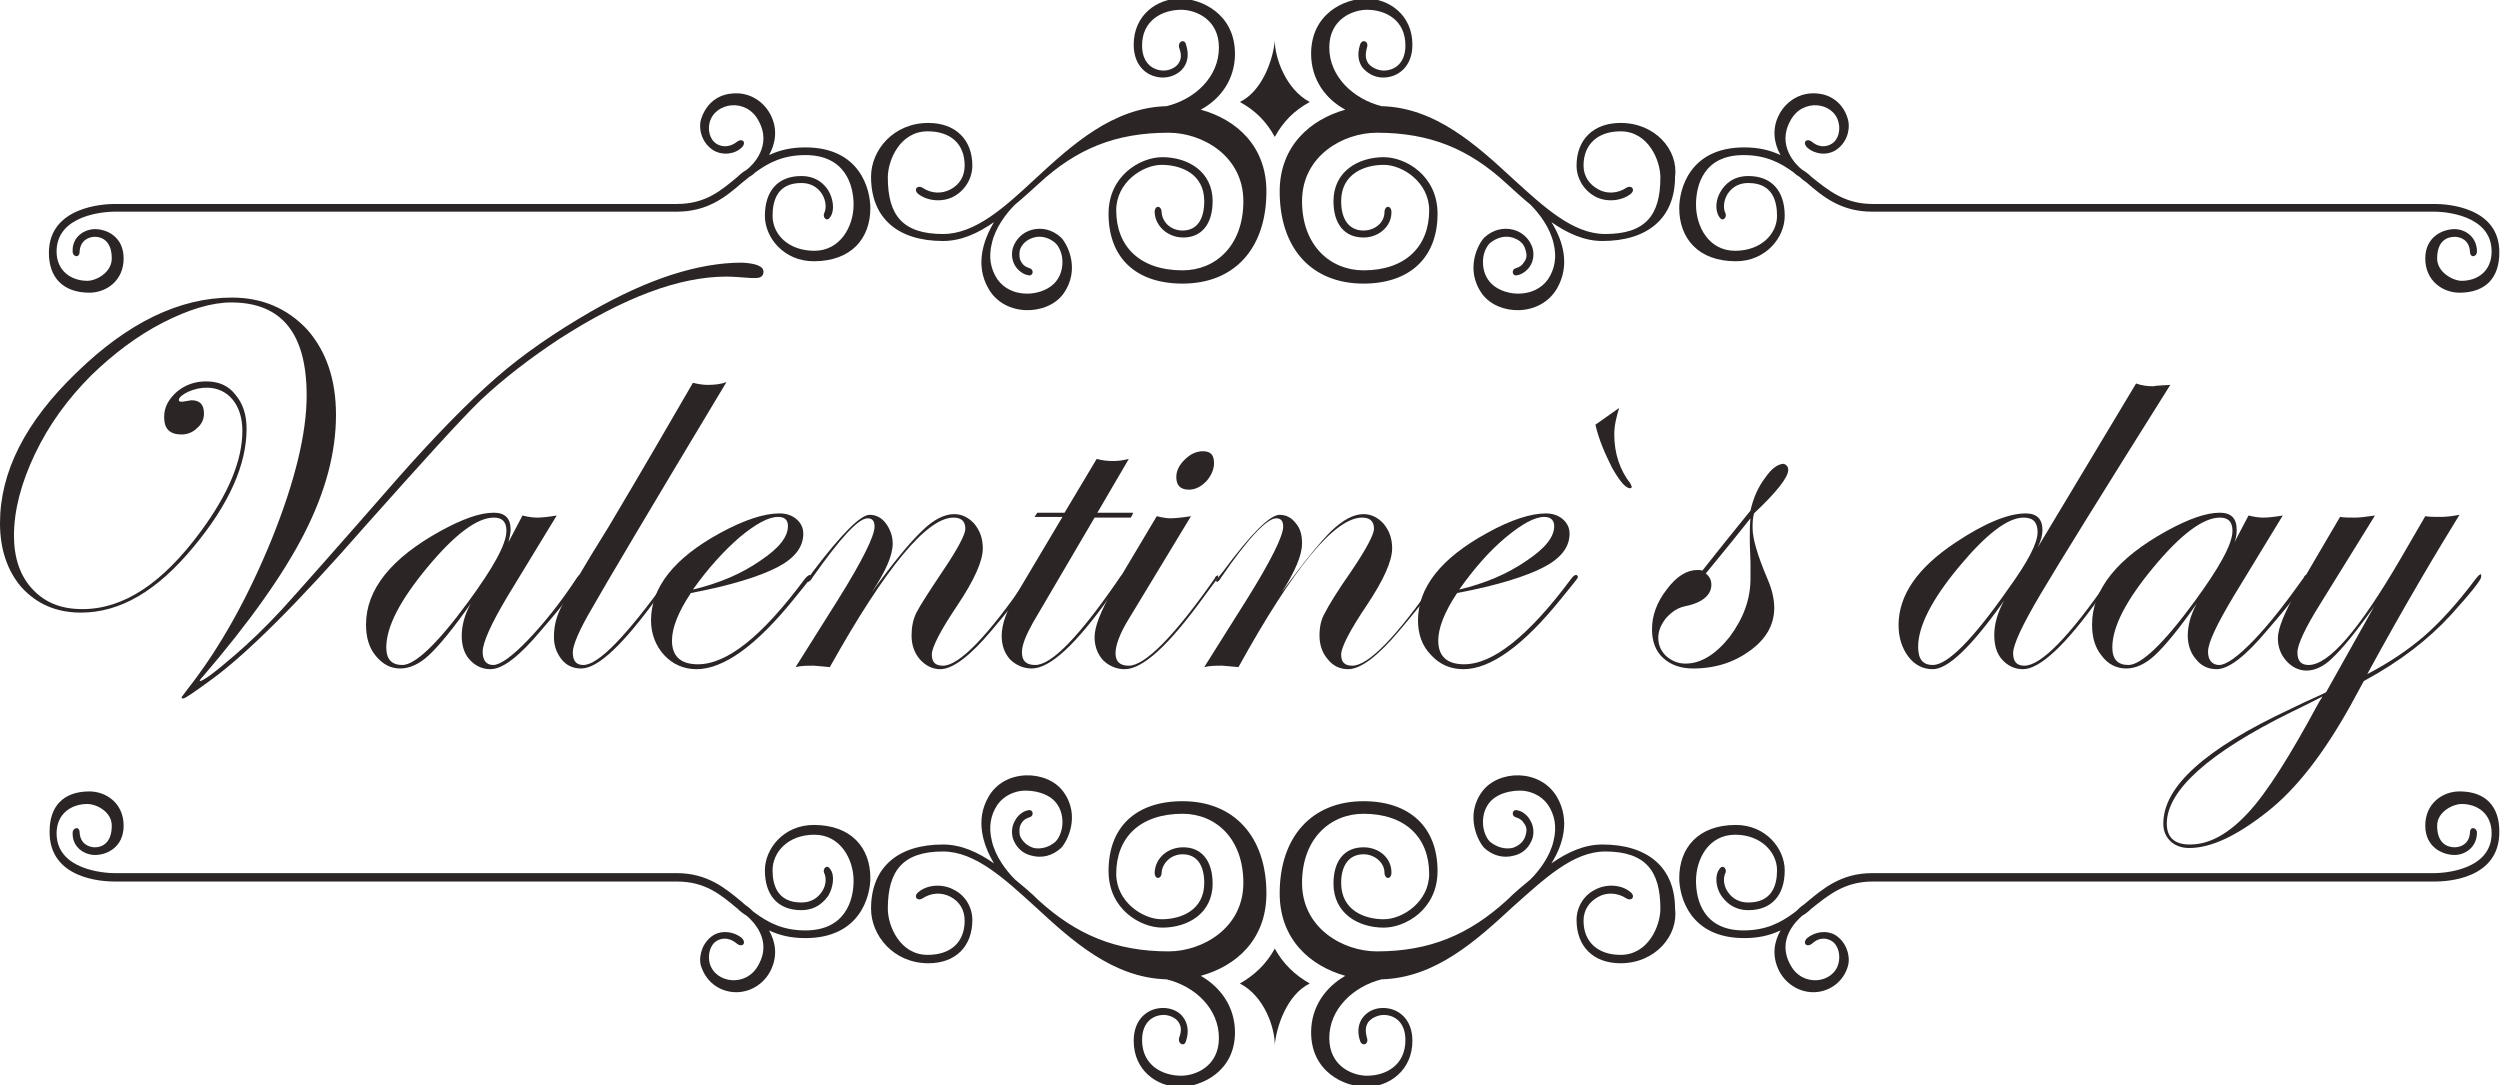
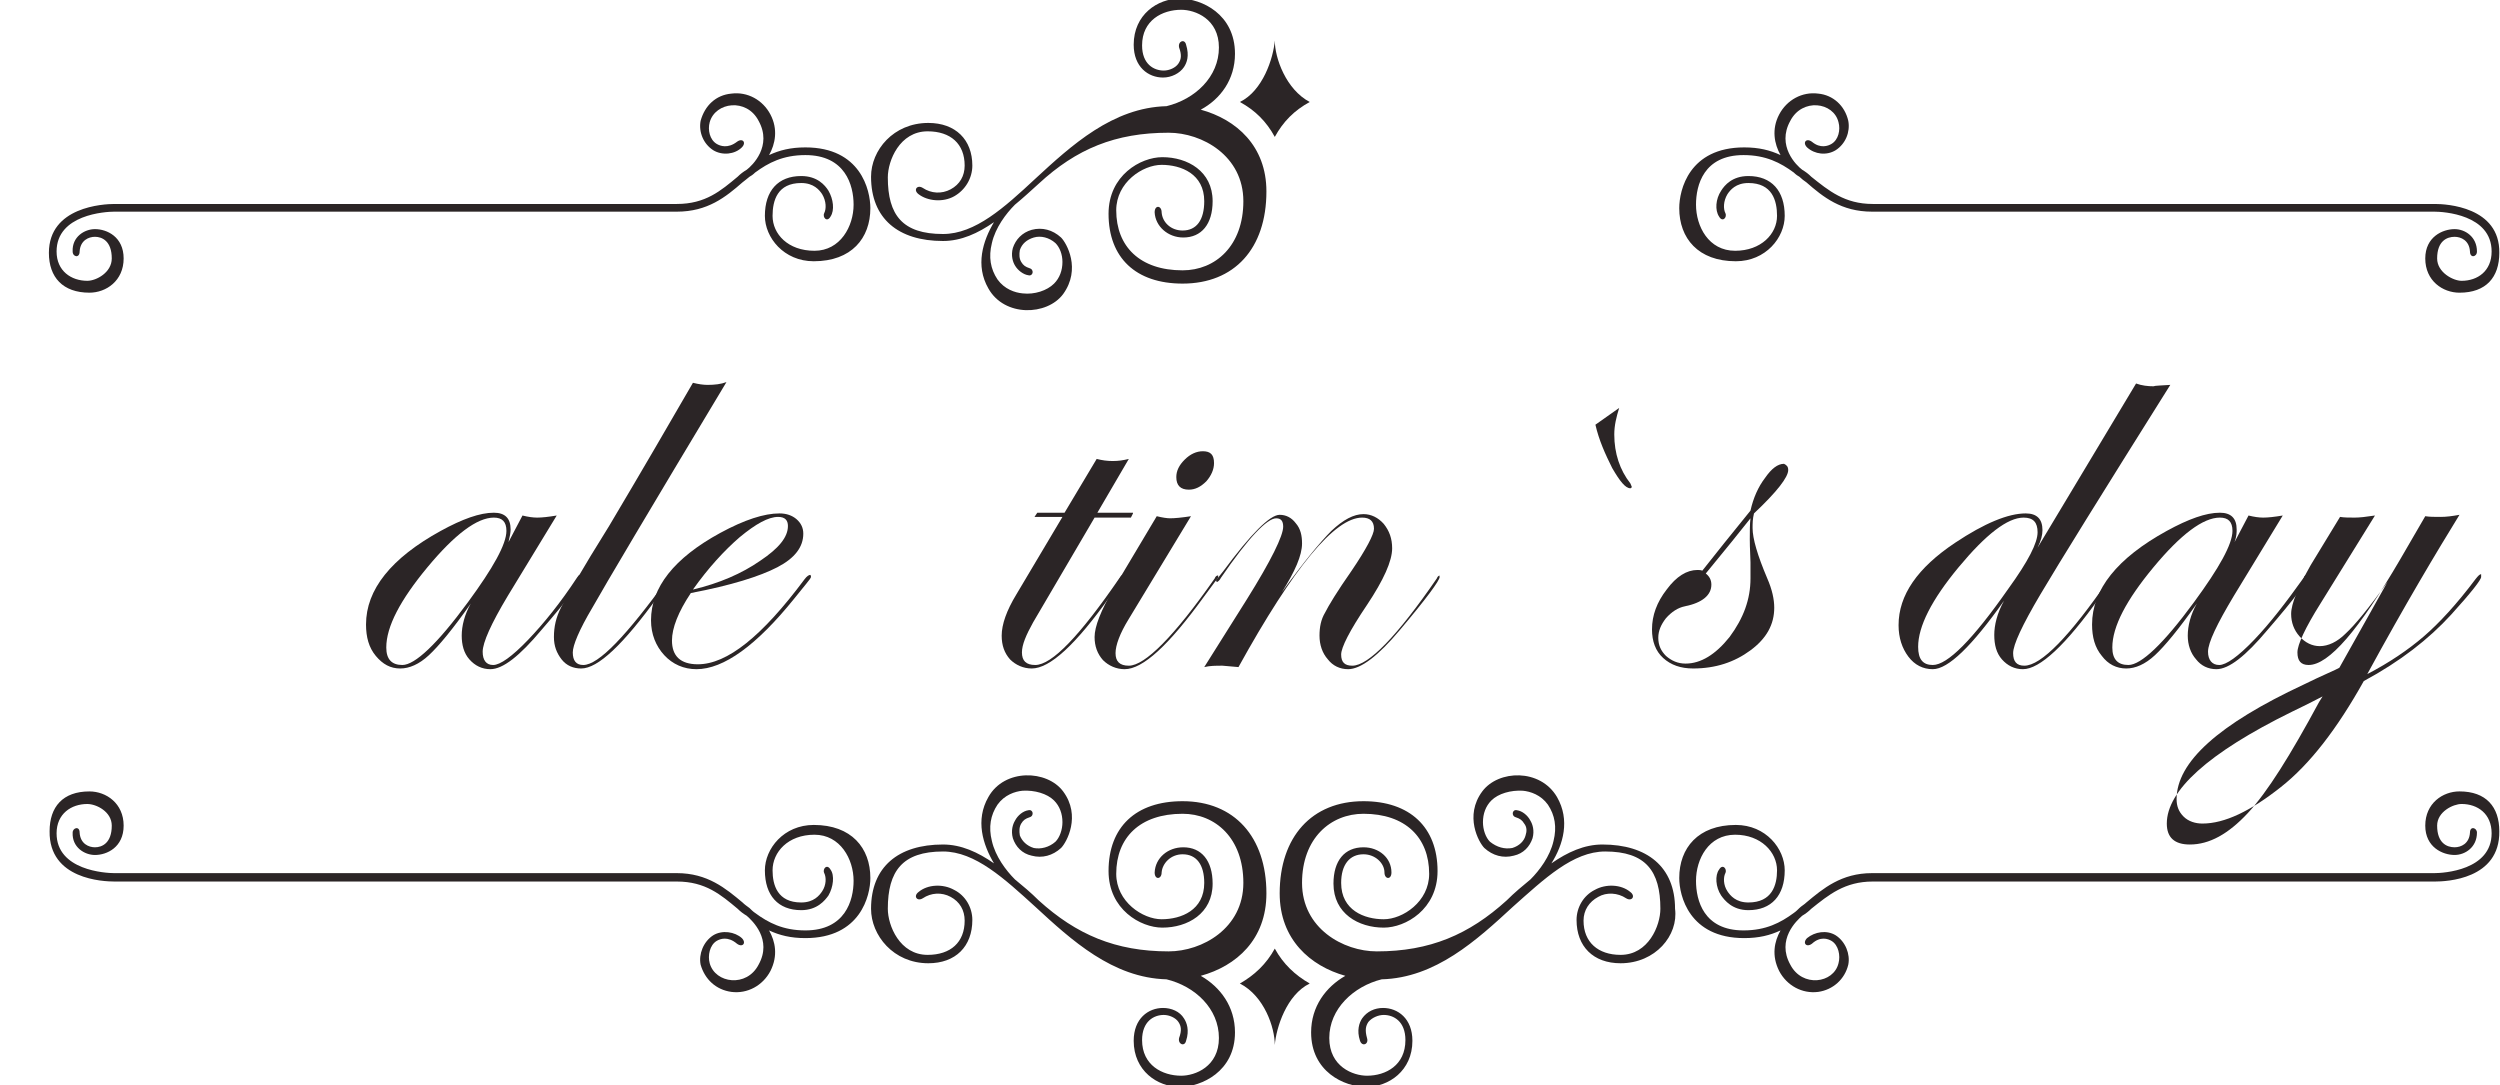
<svg xmlns="http://www.w3.org/2000/svg" version="1.1" id="图层_1" x="0px" y="0px" width="357.9px" height="155.4px" viewBox="0 0 357.9 155.4" style="enable-background:new 0 0 357.9 155.4;" xml:space="preserve">
  <style type="text/css">
	.st0{fill:#2B2526;}
</style>
  <g>
    <g>
      <g>
-         <path id="XMLID_175_" class="st0" d="M232,17.6c-3.9,0-6.3,2.4-6.3,6.1c0,1.8,1,3.5,2.6,4.4c1.6,0.9,3.8,0.7,5.1-0.3     c0.8-0.6,0.2-1.4-0.6-0.9c-1.2,0.8-2.8,0.9-4,0.2c-1.3-0.7-2.1-1.9-2.1-3.4c0-3.1,2.1-4.9,5.3-4.9c4,0,5.7,4.2,5.7,6.6     c0,5.4-2.1,8.1-7.9,8.1c-4.6,0-8.7-3.8-13.2-7.9c-5.2-4.8-11.1-10.2-18.8-10.4c-4-1-7.5-4.2-7.5-8.4c0-4.1,3.4-5.4,5.4-5.4     c2.7,0,5.5,1.5,5.5,5.1c0,2.7-1.7,3.6-3.1,3.6c-0.8,0-1.7-0.4-2.2-1c-0.4-0.6-0.5-1.2-0.2-2.3c0.3-0.9-0.7-1.3-1-0.4     c-0.5,1.6-0.1,2.6,0.3,3.2c0.7,0.9,1.8,1.5,3,1.5c2.1,0,4.2-1.5,4.2-4.7c0-4.3-3.4-6.6-6.6-6.6c-3.2,0-7.9,2.2-7.9,7.9     c0,3.7,2.1,6.5,4.9,8c-5,1.4-9.4,5.2-9.4,11.7c0,8.2,4.6,13.2,12,13.2c6.6,0,10.6-3.7,10.6-10c0-5.5-4.6-8.1-7.7-8.1     c-3.6,0-7.2,2-7.2,6.3c0,3.3,1.6,5.2,4.3,5.2c2.2,0,4-1.6,4-3.6c0-1.1-1-1-1,0c0,1.4-1.3,2.6-3,2.6c-2,0-3.2-1.5-3.2-4.2     c0-3.9,3.3-5.2,6.1-5.2c2.7,0,6.5,2.5,6.5,6.5c0,5.2-3.4,8.6-9.4,8.6c-4.7,0-8.8-3.5-8.8-9.9c0-6.5,5.9-9.8,10.7-9.8     c7.6,0,13.2,2.3,18.6,7.3c1.1,1,2.3,2.1,3.4,3c1.3,1.3,2.8,3.3,3.3,5.5c0.5,2,0.2,3.7-0.8,5.2c-1,1.4-2.5,1.9-3.6,2     c-1.7,0.2-3.5-0.4-4.5-1.4c-0.8-0.8-1.2-1.9-1.2-3.1c0-1.1,0.4-2.1,1-2.7c1-0.8,2.1-1.1,3.2-0.8c1,0.3,1.7,0.9,1.9,1.8     c0.2,0.6,0.2,1.2-0.2,1.7c-0.3,0.5-0.6,0.7-1.2,0.9c-0.7,0.2-0.5,1.2,0.2,1c0.7-0.1,1.5-0.7,1.9-1.4c0.3-0.5,0.6-1.4,0.3-2.5     c-0.4-1.2-1.3-2.2-2.7-2.6c-1.5-0.4-3,0-4.2,1.1c-0.8,0.8-2.9,4.5-0.3,8.1c2.3,3.1,8.3,3.3,10.7-0.8c1.9-3.3,0.9-6.8-0.8-9.5     c2.3,1.6,4.7,2.7,7.3,2.7c6.4,0,10.4-3.2,10.4-9.2C240.3,21.5,237,17.6,232,17.6z" />
        <path id="XMLID_174_" class="st0" d="M348.6,29.2h-80.5c-4,0-6.3-1.9-8.8-3.9c-0.4-0.4-0.8-0.7-1.3-1c-0.8-0.6-3.7-3.4-1.7-7     c1.7-3.3,6.2-2.7,6.9,0.2c0.3,1.1,0,2.5-1,3.1c-0.5,0.3-1.6,0.7-2.8-0.3c-0.8-0.6-1.4,0.1-0.7,0.8c1.1,1,2.8,1.2,4.1,0.4     c1.4-0.9,2.1-2.6,1.8-4.2c-0.5-2.2-2.2-3.7-4.3-3.9c-2.3-0.3-4.5,0.9-5.6,3c-1.1,2.1-0.7,4.2,0.2,5.8c-1.5-0.7-3.1-1.1-5.2-1.1     c-7.9,0-9.3,6.1-9.3,8.7c0,4.3,2.7,7.6,8.1,7.6c4.3,0,7-3.4,7-6.5c0-3.6-1.9-5.7-5.2-5.7c-2.3,0-3.4,1.3-3.9,2.1     c-0.8,1.2-0.9,2.8-0.3,3.7c0.5,0.9,1.2,0.1,0.9-0.5c-0.3-0.6-0.3-1.7,0.3-2.7c0.4-0.6,1.2-1.6,3-1.6c3.4,0,4.1,2.5,4.1,4.7     c0,2.6-2.3,5-6,5c-3.8,0-5.6-3.5-5.6-6.6c0-2.8,1.1-7.1,6.8-7.1c3.2,0,5.3,1.1,7.2,2.5c0.3,0.3,0.6,0.5,0.8,0.6     c0.3,0.3,0.7,0.6,1,0.8c2.4,2.1,5,4.2,9.4,4.2h80.5c1.3,0,8.2,0.4,8.2,5.7c0,2.8-2,4.2-4.3,4.2c-1.2,0-3.5-1.2-3.5-3.2     c0-2.5,1.4-3.1,2.5-3.1c0.9,0,2.1,0.5,2.2,2.1c0,1,1,0.8,1,0c0-2.1-1.7-3.2-3.2-3.2c-1.7,0-4.2,1.1-4.2,4.2     c0,3.2,2.5,4.9,4.9,4.9c3.8,0,5.7-2.2,5.7-5.7C357.9,29.6,350.2,29.2,348.6,29.2z" />
        <g>
          <path id="XMLID_173_" class="st0" d="M182.5,19.6c-1.2-2.2-2.8-3.8-5-5c3.3-1.6,4.8-6.3,5-8.8c0,2.5,1.6,7,5,8.8      C185.3,15.8,183.7,17.4,182.5,19.6z" />
        </g>
      </g>
      <g>
        <path id="XMLID_172_" class="st0" d="M132.9,17.6c3.9,0,6.3,2.4,6.3,6.1c0,1.8-1,3.5-2.6,4.4c-1.6,0.9-3.8,0.7-5.1-0.3     c-0.8-0.6-0.2-1.4,0.6-0.9c1.2,0.8,2.7,0.9,4,0.2c1.3-0.7,2-1.9,2-3.4c0-3.1-2-4.9-5.3-4.9c-4,0-5.7,4.2-5.7,6.6     c0,5.4,2.1,8.1,7.9,8.1c4.6,0,8.8-3.8,13.2-7.9c5.2-4.8,11.1-10.2,18.8-10.4c4.1-1,7.5-4.2,7.5-8.4c0-4.1-3.4-5.4-5.4-5.4     c-2.7,0-5.6,1.5-5.6,5.1c0,2.7,1.7,3.6,3.1,3.6c0.8,0,1.7-0.4,2.1-1c0.4-0.6,0.5-1.2,0.1-2.3c-0.2-0.9,0.8-1.3,1-0.4     c0.5,1.6,0.1,2.6-0.3,3.2c-0.6,0.9-1.8,1.5-3,1.5c-2.1,0-4.2-1.5-4.2-4.7c0-4.3,3.4-6.6,6.6-6.6c3.1,0,7.9,2.2,7.9,7.9     c0,3.7-2.1,6.5-4.9,8c5.1,1.4,9.4,5.2,9.4,11.7c0,8.2-4.6,13.2-12,13.2c-6.7,0-10.6-3.7-10.6-10c0-5.5,4.6-8.1,7.7-8.1     c3.6,0,7.2,2,7.2,6.3c0,3.3-1.6,5.2-4.2,5.2c-2.2,0-4-1.6-4.1-3.6c0-1.1,1-1,1,0c0.1,1.4,1.3,2.6,3,2.6c2,0,3.1-1.5,3.1-4.2     c0-3.9-3.3-5.2-6.1-5.2c-2.7,0-6.5,2.5-6.5,6.5c0,5.2,3.4,8.6,9.5,8.6c4.7,0,8.7-3.5,8.7-9.9c0-6.5-5.9-9.8-10.7-9.8     c-7.6,0-13.2,2.3-18.6,7.3c-1.1,1-2.3,2.1-3.4,3c-1.3,1.3-2.8,3.3-3.3,5.5c-0.5,2-0.2,3.7,0.8,5.2c1,1.4,2.5,1.9,3.6,2     c1.7,0.2,3.5-0.4,4.5-1.4c0.8-0.8,1.2-1.9,1.2-3.1c0-1.1-0.4-2.1-1-2.7c-0.9-0.8-2.1-1.1-3.1-0.8c-1,0.3-1.7,0.9-2,1.8     c-0.1,0.6-0.1,1.2,0.2,1.7c0.3,0.5,0.6,0.7,1.2,0.9c0.7,0.2,0.5,1.2-0.2,1c-0.7-0.1-1.5-0.7-1.9-1.4c-0.3-0.5-0.6-1.4-0.3-2.5     c0.4-1.2,1.3-2.2,2.7-2.6c1.5-0.4,3,0,4.2,1.1c0.8,0.8,2.9,4.5,0.3,8.1c-2.3,3.1-8.4,3.3-10.7-0.8c-1.9-3.3-0.8-6.8,0.8-9.5     c-2.3,1.6-4.7,2.7-7.3,2.7c-6.4,0-10.3-3.2-10.3-9.2C124.7,21.5,127.9,17.6,132.9,17.6z" />
        <path id="XMLID_171_" class="st0" d="M16.4,29.2h80.5c4.1,0,6.3-1.9,8.7-3.9c0.4-0.4,0.8-0.7,1.3-1c0.8-0.6,3.7-3.4,1.7-7     c-1.7-3.3-6.2-2.7-7,0.2c-0.3,1.1,0,2.5,1,3.1c0.5,0.3,1.6,0.7,2.9-0.3c0.8-0.6,1.4,0.1,0.7,0.8c-1,1-2.8,1.2-4.1,0.4     c-1.4-0.9-2.1-2.6-1.8-4.2c0.6-2.2,2.2-3.7,4.4-3.9c2.3-0.3,4.5,0.9,5.6,3c1.1,2.1,0.7,4.2-0.2,5.8c1.5-0.7,3.1-1.1,5.2-1.1     c7.9,0,9.3,6.1,9.3,8.7c0,4.3-2.7,7.6-8.1,7.6c-4.3,0-7-3.4-7-6.5c0-3.6,1.9-5.7,5.2-5.7c2.3,0,3.4,1.3,3.9,2.1     c0.7,1.2,0.9,2.8,0.3,3.7c-0.5,0.9-1.2,0.1-0.9-0.5c0.3-0.6,0.3-1.7-0.3-2.7c-0.4-0.6-1.2-1.6-3-1.6c-3.4,0-4.1,2.5-4.1,4.7     c0,2.6,2.2,5,6,5c3.7,0,5.6-3.5,5.6-6.6c0-2.8-1.2-7.1-6.9-7.1c-3.2,0-5.3,1.1-7.2,2.5c-0.3,0.3-0.6,0.5-0.8,0.6     c-0.4,0.3-0.7,0.6-1,0.8c-2.4,2.1-5,4.2-9.4,4.2H16.4c-1.3,0-8.3,0.4-8.3,5.7c0,2.8,2.1,4.2,4.4,4.2c1.3,0,3.5-1.2,3.5-3.2     c0-2.5-1.4-3.1-2.4-3.1c-0.9,0-2.1,0.5-2.2,2.1c0,1-1,0.8-1,0c-0.1-2.1,1.7-3.2,3.2-3.2c1.7,0,4.1,1.1,4.1,4.2     c0,3.2-2.5,4.9-4.9,4.9C9,41.9,7,39.7,7,36.2C7,29.6,14.8,29.2,16.4,29.2z" />
      </g>
    </g>
    <g>
      <g>
        <path id="XMLID_170_" class="st0" d="M132.9,137.9c3.9,0,6.3-2.4,6.3-6.2c0-1.8-1-3.5-2.6-4.3c-1.6-0.9-3.8-0.8-5.1,0.3     c-0.8,0.6-0.2,1.4,0.6,0.9c1.2-0.8,2.7-0.9,4-0.2c1.3,0.7,2,1.9,2,3.4c0,3.1-2,4.9-5.3,4.9c-4,0-5.7-4.2-5.7-6.6     c0-5.4,2.1-8.2,7.9-8.2c4.6,0,8.8,3.9,13.2,7.9c5.2,4.8,11.1,10.2,18.8,10.4c4.1,1,7.5,4.2,7.5,8.4c0,4.1-3.4,5.4-5.4,5.4     c-2.7,0-5.6-1.5-5.6-5.1c0-2.7,1.7-3.6,3.1-3.6c0.8,0,1.7,0.4,2.1,1c0.4,0.6,0.5,1.2,0.1,2.3c-0.2,0.9,0.8,1.3,1,0.4     c0.5-1.5,0.1-2.6-0.3-3.2c-0.6-1-1.8-1.5-3-1.5c-2.1,0-4.2,1.5-4.2,4.7c0,4.3,3.4,6.6,6.6,6.6c3.1,0,7.9-2.2,7.9-7.8     c0-3.7-2.1-6.5-4.9-8.1c5.1-1.4,9.4-5.2,9.4-11.8c0-8.1-4.6-13.2-12-13.2c-6.7,0-10.6,3.7-10.6,10c0,5.5,4.6,8.1,7.7,8.1     c3.6,0,7.2-2,7.2-6.3c0-3.3-1.6-5.2-4.2-5.2c-2.2,0-4,1.5-4.1,3.6c0,1.1,1,1,1,0c0.1-1.3,1.3-2.6,3-2.6c2,0,3.1,1.5,3.1,4.1     c0,3.9-3.3,5.2-6.1,5.2c-2.7,0-6.5-2.5-6.5-6.5c0-5.2,3.4-8.6,9.5-8.6c4.7,0,8.7,3.5,8.7,9.9c0,6.5-5.9,9.8-10.7,9.8     c-7.6,0-13.2-2.4-18.6-7.3c-1.1-1.1-2.3-2.1-3.4-3c-1.3-1.3-2.8-3.3-3.3-5.5c-0.5-2-0.2-3.7,0.8-5.2c1-1.4,2.5-1.9,3.6-2     c1.7-0.1,3.5,0.4,4.5,1.4c0.8,0.8,1.2,1.9,1.2,3.1c0,1.1-0.4,2.2-1,2.8c-0.9,0.8-2.1,1.1-3.1,0.9c-1-0.3-1.7-1-2-1.8     c-0.1-0.6-0.1-1.2,0.2-1.7c0.3-0.5,0.6-0.7,1.2-0.9c0.7-0.2,0.5-1.2-0.2-1c-0.7,0.1-1.5,0.7-1.9,1.5c-0.3,0.5-0.6,1.4-0.3,2.5     c0.4,1.2,1.3,2.2,2.7,2.5c1.5,0.4,3,0,4.2-1.1c0.8-0.8,2.9-4.6,0.3-8.1c-2.3-3.1-8.4-3.3-10.7,0.8c-1.9,3.3-0.8,6.8,0.8,9.5     c-2.3-1.6-4.7-2.7-7.3-2.7c-6.4,0-10.3,3.2-10.3,9.2C124.7,133.9,127.9,137.9,132.9,137.9z" />
        <path id="XMLID_169_" class="st0" d="M16.4,126.2h80.5c4.1,0,6.3,1.9,8.7,3.9c0.4,0.4,0.8,0.7,1.3,1c0.8,0.7,3.7,3.4,1.7,7     c-1.7,3.3-6.2,2.7-7-0.2c-0.3-1.1,0-2.6,1-3.2c0.5-0.3,1.6-0.7,2.9,0.4c0.8,0.6,1.4-0.1,0.7-0.8c-1-0.9-2.8-1.2-4.1-0.4     c-1.4,0.9-2.1,2.7-1.8,4.2c0.6,2.1,2.2,3.6,4.4,3.9c2.3,0.3,4.5-0.9,5.6-3c1.1-2.2,0.7-4.2-0.2-5.8c1.5,0.7,3.1,1.1,5.2,1.1     c7.9,0,9.3-6.1,9.3-8.6c0-4.3-2.7-7.6-8.1-7.6c-4.3,0-7,3.4-7,6.5c0,3.6,1.9,5.7,5.2,5.7c2.3,0,3.4-1.4,3.9-2.1     c0.7-1.2,0.9-2.9,0.3-3.7c-0.5-0.9-1.2-0.1-0.9,0.5c0.3,0.6,0.3,1.7-0.3,2.6c-0.4,0.6-1.2,1.6-3,1.6c-3.4,0-4.1-2.5-4.1-4.6     c0-2.6,2.2-5.1,6-5.1c3.7,0,5.6,3.5,5.6,6.6c0,2.8-1.2,7.1-6.9,7.1c-3.2,0-5.3-1.1-7.2-2.5c-0.3-0.2-0.6-0.5-0.8-0.7     c-0.4-0.3-0.7-0.5-1-0.8c-2.4-2-5-4.2-9.4-4.2H16.4c-1.3,0-8.3-0.4-8.3-5.7c0-2.8,2.1-4.2,4.4-4.2c1.3,0,3.5,1.1,3.5,3.1     c0,2.5-1.4,3.1-2.4,3.1c-0.9,0-2.1-0.5-2.2-2.1c0-1-1-0.7-1,0c-0.1,2.1,1.7,3.2,3.2,3.2c1.7,0,4.1-1.1,4.1-4.2     c0-3.2-2.5-4.9-4.9-4.9c-3.8,0-5.7,2.2-5.7,5.7C7,125.9,14.8,126.2,16.4,126.2z" />
        <g>
          <path id="XMLID_168_" class="st0" d="M182.5,135.8c1.2,2.2,2.9,3.8,5,5c-3.3,1.6-4.8,6.3-5,8.8c0-2.5-1.5-7-5-8.8      C179.6,139.6,181.3,138,182.5,135.8z" />
        </g>
      </g>
      <g>
        <path id="XMLID_167_" class="st0" d="M232,137.9c-3.9,0-6.3-2.4-6.3-6.2c0-1.8,1-3.5,2.6-4.3c1.6-0.9,3.8-0.8,5.1,0.3     c0.8,0.6,0.2,1.4-0.6,0.9c-1.2-0.8-2.8-0.9-4-0.2c-1.3,0.7-2.1,1.9-2.1,3.4c0,3.1,2.1,4.9,5.3,4.9c4,0,5.7-4.2,5.7-6.6     c0-5.4-2.1-8.2-7.9-8.2c-4.6,0-8.7,3.9-13.2,7.9c-5.2,4.8-11.1,10.2-18.8,10.4c-4,1-7.5,4.2-7.5,8.4c0,4.1,3.4,5.4,5.4,5.4     c2.7,0,5.5-1.5,5.5-5.1c0-2.7-1.7-3.6-3.1-3.6c-0.8,0-1.7,0.4-2.2,1c-0.4,0.6-0.5,1.2-0.2,2.3c0.3,0.9-0.7,1.3-1,0.4     c-0.5-1.5-0.1-2.6,0.3-3.2c0.7-1,1.8-1.5,3-1.5c2.1,0,4.2,1.5,4.2,4.7c0,4.3-3.4,6.6-6.6,6.6c-3.2,0-7.9-2.2-7.9-7.8     c0-3.7,2.1-6.5,4.9-8.1c-5-1.4-9.4-5.2-9.4-11.8c0-8.1,4.6-13.2,12-13.2c6.6,0,10.6,3.7,10.6,10c0,5.5-4.6,8.1-7.7,8.1     c-3.6,0-7.2-2-7.2-6.3c0-3.3,1.6-5.2,4.3-5.2c2.2,0,4,1.5,4,3.6c0,1.1-1,1-1,0c0-1.3-1.3-2.6-3-2.6c-2,0-3.2,1.5-3.2,4.1     c0,3.9,3.3,5.2,6.1,5.2c2.7,0,6.5-2.5,6.5-6.5c0-5.2-3.4-8.6-9.4-8.6c-4.7,0-8.8,3.5-8.8,9.9c0,6.5,5.9,9.8,10.7,9.8     c7.6,0,13.2-2.4,18.6-7.3c1.1-1.1,2.3-2.1,3.4-3c1.3-1.3,2.8-3.3,3.3-5.5c0.5-2,0.2-3.7-0.8-5.2c-1-1.4-2.5-1.9-3.6-2     c-1.7-0.1-3.5,0.4-4.5,1.4c-0.8,0.8-1.2,1.9-1.2,3.1c0,1.1,0.4,2.2,1,2.8c1,0.8,2.1,1.1,3.2,0.9c1-0.3,1.7-1,1.9-1.8     c0.2-0.6,0.2-1.2-0.2-1.7c-0.3-0.5-0.6-0.7-1.2-0.9c-0.7-0.2-0.5-1.2,0.2-1c0.7,0.1,1.5,0.7,1.9,1.5c0.3,0.5,0.6,1.4,0.3,2.5     c-0.4,1.2-1.3,2.2-2.7,2.5c-1.5,0.4-3,0-4.2-1.1c-0.8-0.8-2.9-4.6-0.3-8.1c2.3-3.1,8.3-3.3,10.7,0.8c1.9,3.3,0.9,6.8-0.8,9.5     c2.3-1.6,4.7-2.7,7.3-2.7c6.4,0,10.4,3.2,10.4,9.2C240.3,133.9,237,137.9,232,137.9z" />
        <path id="XMLID_166_" class="st0" d="M348.6,126.2h-80.5c-4,0-6.3,1.9-8.8,3.9c-0.4,0.4-0.8,0.7-1.3,1c-0.8,0.7-3.7,3.4-1.7,7     c1.7,3.3,6.2,2.7,6.9-0.2c0.3-1.1,0-2.6-1-3.2c-0.5-0.3-1.6-0.7-2.8,0.4c-0.8,0.6-1.4-0.1-0.7-0.8c1.1-0.9,2.8-1.2,4.1-0.4     c1.4,0.9,2.1,2.7,1.8,4.2c-0.5,2.1-2.2,3.6-4.3,3.9c-2.3,0.3-4.5-0.9-5.6-3c-1.1-2.2-0.7-4.2,0.2-5.8c-1.5,0.7-3.1,1.1-5.2,1.1     c-7.9,0-9.3-6.1-9.3-8.6c0-4.3,2.7-7.6,8.1-7.6c4.3,0,7,3.4,7,6.5c0,3.6-1.9,5.7-5.2,5.7c-2.3,0-3.4-1.4-3.9-2.1     c-0.8-1.2-0.9-2.9-0.3-3.7c0.5-0.9,1.2-0.1,0.9,0.5c-0.3,0.6-0.3,1.7,0.3,2.6c0.4,0.6,1.2,1.6,3,1.6c3.4,0,4.1-2.5,4.1-4.6     c0-2.6-2.3-5.1-6-5.1c-3.8,0-5.6,3.5-5.6,6.6c0,2.8,1.1,7.1,6.8,7.1c3.2,0,5.3-1.1,7.2-2.5c0.3-0.2,0.6-0.5,0.8-0.7     c0.3-0.3,0.7-0.5,1-0.8c2.4-2,5-4.2,9.4-4.2h80.5c1.3,0,8.2-0.4,8.2-5.7c0-2.8-2-4.2-4.3-4.2c-1.2,0-3.5,1.1-3.5,3.1     c0,2.5,1.4,3.1,2.5,3.1c0.9,0,2.1-0.5,2.2-2.1c0-1,1-0.7,1,0c0,2.1-1.7,3.2-3.2,3.2c-1.7,0-4.2-1.1-4.2-4.2     c0-3.2,2.5-4.9,4.9-4.9c3.8,0,5.7,2.2,5.7,5.7C357.9,125.9,350.2,126.2,348.6,126.2z" />
      </g>
    </g>
    <g>
-       <path class="st0" d="M109.3,38.9c0,0.6-0.4,0.9-1.1,0.9h-0.7c-1.4-0.1-2.6-0.2-3.5-0.2c-6.8,0-14.7,3-23.9,8.9    c-4.4,2.9-8.1,5.8-11.2,8.7c-3,2.9-8.5,9-16.7,18.2c-9.6,11-16.9,18.2-21.8,21.8c-2.6,1.9-3.9,2.8-4.2,2.8c-0.2,0-0.2-0.1-0.2-0.2    c0,0,0.3-0.4,0.9-1.2c4.7-6,8.6-13.1,12-21.4c3.3-8.2,5-15.1,5-20.6c0-8.9-3.6-13.3-10.8-13.3c-2.8,0-6.1,1-9.8,2.9    c-3.7,1.9-7.1,4.5-10.2,7.5C9.7,57.1,7,60.8,5,65c-2,4.2-3,8.1-3,11.7c0,3.2,0.9,5.8,2.7,7.7c1.8,1.9,4.1,2.8,7.1,2.8    c5.9,0,11.5-3.7,17-11.2c3.9-5.3,5.9-10.1,5.9-14.3c0-1.9-0.5-3.4-1.4-4.5c-0.9-1.1-2.2-1.7-3.7-1.7c-0.9,0-1.8,0.2-2.7,0.6    c-0.8,0.4-1.3,0.8-1.3,1.2c0,0.1,0.1,0.2,0.3,0.2h0.3c0.7-0.1,1.1-0.2,1.2-0.2c1.2,0,1.8,0.6,1.8,1.9c0,0.8-0.3,1.5-1,2.1    c-0.6,0.6-1.4,0.9-2.2,0.9c-1.7,0-2.5-0.8-2.5-2.5c0-1.4,0.6-2.5,1.8-3.6c1.2-1,2.6-1.5,4.2-1.5c1.8,0,3.2,0.6,4.2,1.9    c1.1,1.3,1.6,2.9,1.6,4.9c0,5.1-2.5,10.8-7.6,16.9c-5.2,6.3-10.5,9.4-16.1,9.4c-3.5,0-6.3-1.2-8.5-3.6C1.1,81.8,0,78.7,0,74.9    c0-7.3,3.6-14.5,11-21.6c7.3-7.1,14.7-10.7,22.2-10.7c4.4,0,8,1.6,10.8,4.6c2.7,3.1,4.1,7.1,4.1,12.2c0,5.4-1.5,11-4.5,16.9    c-3,5.9-7.9,12.8-14.6,20.6c-0.3,0.3-0.4,0.5-0.4,0.5l0,0.1c0.5,0,2.1-1.2,5-3.7c2.1-1.8,4.4-4,6.8-6.6c2.1-2.3,7.6-8.5,16.6-18.8    c5.3-6,10-10.8,14-14.3c4-3.5,8.6-6.6,13.6-9.5c8.2-4.7,15.4-7,21.6-7C108.2,37.7,109.3,38.1,109.3,38.9z" />
      <path class="st0" d="M83.3,82.6c0,0.5-1.9,3.1-5.8,7.6c-3.1,3.7-5.5,5.6-7.3,5.6c-1.2,0-2.2-0.5-3-1.4c-0.8-0.9-1.1-2.1-1.1-3.4    c0-1.4,0.4-3,1.3-4.6c-2.6,3.7-4.6,6.1-6,7.4c-1.4,1.3-2.8,1.9-4.1,1.9c-1.4,0-2.5-0.6-3.5-1.8c-1-1.2-1.4-2.7-1.4-4.5    c0-5,3.6-9.5,10.7-13.4c3.1-1.7,5.6-2.6,7.6-2.6c1.6,0,2.4,0.8,2.4,2.4c0,0.4-0.1,1-0.3,1.8l2-3.8c0.8,0.2,1.5,0.3,2.1,0.3    c0.7,0,1.6-0.1,2.8-0.3l-7,11.5c-2.4,4-3.6,6.7-3.6,8c0,1.2,0.5,1.9,1.5,1.9c1,0,2.7-1.2,5-3.6c2.3-2.4,4.7-5.4,7-8.9    c0.2-0.3,0.3-0.4,0.4-0.4C83.2,82.3,83.3,82.4,83.3,82.6z M72.5,76c0-1.3-0.6-1.9-1.8-1.9c-2.4,0-5.6,2.4-9.5,7.1    c-3.9,4.7-5.9,8.5-5.9,11.5c0,1.7,0.8,2.5,2.3,2.5c1.8,0,5-3,9.4-9C70.6,81.3,72.5,77.9,72.5,76z" />
      <path class="st0" d="M104,54.7C93,73,86.6,83.8,84.8,87c-1.9,3.2-2.8,5.4-2.8,6.4c0,1.2,0.5,1.8,1.5,1.8c2.2,0,6.2-4.2,12.2-12.5    c0.1-0.3,0.3-0.4,0.4-0.4c0.1,0,0.2,0.1,0.2,0.2c0,0.1-0.2,0.4-0.4,0.6l-1.7,2.3c-5,6.9-8.6,10.3-11,10.3c-1.1,0-2.1-0.4-2.8-1.3    c-0.7-0.9-1.1-1.9-1.1-3.2c0-1.5,0.3-2.8,1-4.2c0.7-1.4,2.9-5.3,6.9-11.7c4.7-7.9,8.7-14.8,12-20.5c0.8,0.2,1.5,0.3,2.1,0.3    C102.3,55.1,103.2,55,104,54.7z" />
      <path class="st0" d="M116.1,82.6c0,0.1-0.2,0.4-0.7,1l-1.7,2.1c-5.4,6.7-10.1,10.1-14,10.1c-1.8,0-3.4-0.7-4.6-2    c-1.2-1.3-1.9-3-1.9-5c0-4.7,3.3-8.9,9.9-12.5c3.5-1.9,6.3-2.8,8.5-2.8c1,0,1.8,0.3,2.4,0.8c0.7,0.6,1,1.3,1,2.1    c0,1.9-1.2,3.5-3.7,4.8c-2.5,1.3-6.6,2.6-12.4,3.7c-1.8,2.7-2.7,5-2.7,6.8c0,2.2,1.2,3.4,3.7,3.4c4.2,0,9.2-4,15.3-12.2    c0.3-0.4,0.6-0.6,0.8-0.6C116.1,82.4,116.1,82.5,116.1,82.6z M112.8,75.3c0-0.8-0.4-1.3-1.4-1.3c-1.4,0-3.2,1-5.5,2.9    c-2.2,1.9-4.5,4.4-6.7,7.5c3.8-0.9,7-2.3,9.6-4.1C111.5,78.5,112.8,76.9,112.8,75.3z" />
-       <path class="st0" d="M147.7,82.6c0,0.5-1.9,3.1-5.7,7.6c-3.1,3.7-5.6,5.6-7.4,5.6c-1.1,0-2.1-0.5-2.9-1.4    c-0.8-0.9-1.2-2.1-1.2-3.4c0-1.2,0.2-2.3,0.7-3.3c0.5-1,1.8-3,3.8-6c2.1-3.1,3.2-5.2,3.2-6c0-1.1-0.6-1.6-1.7-1.6    c-3.8,0-9.7,7.1-17.7,21.4c-1.3-0.1-2.1-0.2-2.3-0.2c-1,0-1.8,0-2.6,0.2l6.1-9.7c3.5-5.6,5.2-9.1,5.2-10.4c0-0.8-0.3-1.2-1-1.2    c-1.3,0-3.9,2.8-7.9,8.5c-0.2,0.4-0.4,0.5-0.6,0.6c-0.1,0-0.2-0.1-0.2-0.2c0.1-0.1,0.1-0.2,0.2-0.3l0.7-1c4.1-5.4,6.8-8.1,8.1-8.1    c0.9,0,1.7,0.4,2.3,1.2c0.6,0.8,1,1.8,1,2.9c0,1.7-1,4-3,7c3.1-4.3,5.5-7.2,7.2-8.8c1.6-1.6,3.2-2.4,4.6-2.4    c1.1,0,2.1,0.5,2.9,1.4c0.8,1,1.2,2.1,1.2,3.5c0,1.8-1.2,4.5-3.6,8.1c-2.5,3.7-3.7,6.1-3.7,7.1c0,1.1,0.5,1.6,1.6,1.6    c2.3,0,6.4-4.2,12.1-12.5c0.1-0.3,0.2-0.4,0.4-0.4C147.6,82.3,147.7,82.4,147.7,82.6z" />
      <path class="st0" d="M162.2,73.5l-0.3,0.6h-5.2l-8.8,15c-1,1.8-1.6,3.2-1.6,4.3c0,1.2,0.6,1.8,1.9,1.8c2.4,0,6.4-4.2,12.1-12.5    c0.2-0.3,0.3-0.4,0.5-0.4c0.1,0,0.2,0.1,0.2,0.2c0,0.1-0.2,0.3-0.4,0.6l-1.7,2.3c-4.9,6.9-8.6,10.3-11.2,10.3    c-1.2,0-2.3-0.5-3.1-1.3c-0.8-0.9-1.2-2-1.2-3.4c0-1.6,0.7-3.6,2.1-5.9l6.6-11.1h-4l0.4-0.6h3.9l4.6-7.7c0.8,0.2,1.5,0.3,2.3,0.3    c0.8,0,1.5-0.1,2.3-0.3l-4.5,7.7H162.2z" />
      <path class="st0" d="M174.4,82.6c0,0.1-0.1,0.3-0.4,0.6l-1.7,2.3c-5,6.9-8.7,10.3-11.3,10.3c-1.2,0-2.3-0.5-3.1-1.3    c-0.8-0.9-1.2-2-1.2-3.3c0-1.5,0.9-3.8,2.7-6.9l6.2-10.4c0.8,0.2,1.5,0.3,1.9,0.3c0.7,0,1.7-0.1,3-0.3l-8.9,14.7    c-1.3,2.1-1.9,3.8-1.9,4.9c0,1.2,0.6,1.8,1.9,1.8c2.3,0,6.5-4.2,12.3-12.5c0.1-0.3,0.3-0.4,0.4-0.4    C174.4,82.3,174.4,82.4,174.4,82.6z M173.8,66.3c0,0.9-0.4,1.8-1.1,2.6c-0.8,0.8-1.6,1.2-2.5,1.2c-1.2,0-1.8-0.6-1.8-1.8    c0-0.9,0.4-1.7,1.2-2.5c0.8-0.8,1.7-1.2,2.6-1.2C173.3,64.6,173.8,65.1,173.8,66.3z" />
      <path class="st0" d="M206.1,82.6c0,0.5-1.9,3.1-5.7,7.6c-3.1,3.7-5.6,5.6-7.4,5.6c-1.2,0-2.2-0.5-2.9-1.4    c-0.8-0.9-1.2-2.1-1.2-3.4c0-1.2,0.2-2.3,0.8-3.3c0.5-1,1.7-3,3.8-6c2.1-3.1,3.2-5.2,3.2-6c0-1.1-0.6-1.6-1.7-1.6    c-3.9,0-9.8,7.1-17.7,21.4c-1.3-0.1-2.1-0.2-2.3-0.2c-0.9,0-1.8,0-2.6,0.2l6.1-9.7c3.5-5.6,5.2-9.1,5.2-10.4c0-0.8-0.3-1.2-1-1.2    c-1.3,0-4,2.8-7.9,8.5c-0.2,0.4-0.4,0.5-0.5,0.6c-0.2,0-0.2-0.1-0.2-0.2c0-0.1,0.1-0.2,0.2-0.3l0.8-1c4-5.4,6.7-8.1,8.1-8.1    c0.9,0,1.7,0.4,2.3,1.2c0.7,0.8,0.9,1.8,0.9,2.9c0,1.7-1,4-2.9,7c3.1-4.3,5.5-7.2,7.1-8.8c1.7-1.6,3.2-2.4,4.6-2.4    c1.1,0,2.1,0.5,2.9,1.4c0.8,1,1.2,2.1,1.2,3.5c0,1.8-1.2,4.5-3.6,8.1c-2.5,3.7-3.7,6.1-3.7,7.1c0,1.1,0.5,1.6,1.6,1.6    c2.3,0,6.4-4.2,12.1-12.5c0.1-0.3,0.3-0.4,0.4-0.4C205.9,82.3,206.1,82.4,206.1,82.6z" />
-       <path class="st0" d="M225.9,82.6c0,0.1-0.2,0.4-0.7,1l-1.7,2.1c-5.4,6.7-10.1,10.1-14,10.1c-1.9,0-3.4-0.7-4.6-2    c-1.3-1.3-1.9-3-1.9-5c0-4.7,3.3-8.9,9.9-12.5c3.4-1.9,6.3-2.8,8.4-2.8c1,0,1.8,0.3,2.4,0.8c0.7,0.6,1,1.3,1,2.1    c0,1.9-1.2,3.5-3.7,4.8c-2.5,1.3-6.6,2.6-12.4,3.7c-1.8,2.7-2.7,5-2.7,6.8c0,2.2,1.2,3.4,3.7,3.4c4.1,0,9.2-4,15.3-12.2    c0.3-0.4,0.5-0.6,0.8-0.6C225.8,82.4,225.9,82.5,225.9,82.6z M222.5,75.3c0-0.8-0.5-1.3-1.4-1.3c-1.4,0-3.2,1-5.5,2.9    c-2.3,1.9-4.5,4.4-6.7,7.5c3.8-0.9,7-2.3,9.6-4.1C221.2,78.5,222.5,76.9,222.5,75.3z" />
      <path class="st0" d="M233.6,69.7c0,0.1-0.1,0.2-0.2,0.2c-0.7,0-1.5-1-2.6-2.9c-1-2-1.9-4-2.4-6.2l3.4-2.4    c-0.4,1.3-0.7,2.5-0.7,3.8c0,2.7,0.8,5.1,2.3,7C233.5,69.5,233.6,69.6,233.6,69.7z" />
      <path class="st0" d="M256,67.3c0,1-1.6,3.1-4.9,6.2c-0.2,0.8-0.2,1.5-0.2,2.1c0,1.5,0.7,3.9,2.1,7.2c0.7,1.6,1,3,1,4.2    c0,2.4-1.1,4.4-3.4,6.1c-2.3,1.7-5,2.6-8.2,2.6c-1.8,0-3.2-0.5-4.3-1.5c-1.1-1-1.6-2.4-1.6-4.1c0-2,0.7-3.9,2.1-5.7    c1.4-1.9,2.9-2.8,4.4-2.8c0.2,0,0.5,0,0.7,0.1l3.1-3.9c0.9-1.1,2.2-2.7,3.8-4.7c0.4-1.8,1.1-3.4,2.1-4.7c0.9-1.3,1.8-2,2.7-2    C255.8,66.6,256,66.8,256,67.3z M250.6,82.8c0-0.8,0-1.5,0-2.3c0-0.8-0.1-1.9-0.1-3.3c0-1.2,0-2.2,0.1-3c-1.5,1.9-3.6,4.5-6.4,7.9    c0.5,0.4,0.8,0.9,0.8,1.6c0,1.5-1.3,2.6-3.8,3.1c-1,0.2-1.9,0.8-2.7,1.7c-0.7,0.9-1.1,1.8-1.1,2.8c0,1.1,0.4,1.9,1.1,2.6    c0.8,0.7,1.7,1.1,2.8,1.1c2.2,0,4.3-1.3,6.3-3.8C249.6,88.5,250.6,85.8,250.6,82.8z" />
      <path class="st0" d="M310.7,55.1c-9.8,15.6-16,25.6-18.6,30c-2.6,4.4-3.9,7.2-3.9,8.4c0,1.2,0.5,1.8,1.6,1.8    c2.4,0,6.5-4.2,12.2-12.5c0.2-0.3,0.3-0.4,0.4-0.4c0.2,0,0.3,0.1,0.3,0.2c0,0.1-0.2,0.3-0.4,0.6l-1.7,2.3    c-4.9,6.9-8.6,10.3-11,10.3c-1.2,0-2.2-0.5-3-1.4c-0.8-0.9-1.1-2.1-1.1-3.5c0-1.4,0.4-3.1,1.4-4.9c-4.6,6.5-8,9.8-10.2,9.8    c-1.4,0-2.6-0.6-3.5-1.8c-0.9-1.2-1.4-2.7-1.4-4.5c0-4.3,2.7-8.2,8.1-11.8c4.2-2.8,7.6-4.2,10.1-4.2c1.6,0,2.4,0.8,2.4,2.4    c0,0.7-0.2,1.5-0.7,2.5l14.1-23.5c0.8,0.3,1.7,0.4,2.5,0.4C308.5,55.2,309.3,55.2,310.7,55.1z M291.7,76.2c0-1.4-0.6-2.1-2-2.1    c-2.3,0-5.4,2.4-9.3,7.1c-3.9,4.7-5.8,8.5-5.8,11.4c0,1.8,0.7,2.6,2.1,2.6c2.1,0,5.7-3.6,10.8-10.9    C290.4,80.3,291.7,77.7,291.7,76.2z" />
      <path class="st0" d="M330.4,82.6c0,0.5-1.9,3.1-5.8,7.6c-3.1,3.7-5.5,5.6-7.3,5.6c-1.2,0-2.2-0.5-2.9-1.4    c-0.8-0.9-1.2-2.1-1.2-3.4c0-1.4,0.4-3,1.3-4.6c-2.6,3.7-4.6,6.1-6,7.4c-1.4,1.3-2.8,1.9-4.1,1.9c-1.4,0-2.6-0.6-3.5-1.8    c-1-1.2-1.4-2.7-1.4-4.5c0-5,3.6-9.5,10.7-13.4c3.1-1.7,5.6-2.6,7.6-2.6c1.6,0,2.4,0.8,2.4,2.4c0,0.4,0,1-0.3,1.8l2-3.8    c0.8,0.2,1.5,0.3,2.1,0.3c0.7,0,1.6-0.1,2.8-0.3l-7,11.5c-2.4,4-3.7,6.7-3.7,8c0,1.2,0.6,1.9,1.6,1.9c1,0,2.7-1.2,5-3.6    c2.3-2.4,4.6-5.4,7.1-8.9c0.1-0.3,0.3-0.4,0.4-0.4C330.3,82.3,330.4,82.4,330.4,82.6z M319.6,76c0-1.3-0.6-1.9-1.8-1.9    c-2.4,0-5.6,2.4-9.5,7.1c-3.9,4.7-5.9,8.5-5.9,11.5c0,1.7,0.8,2.5,2.3,2.5c1.8,0,5-3,9.4-9C317.7,81.3,319.6,77.9,319.6,76z" />
-       <path class="st0" d="M355.2,82.6c0,0.4-1.4,2.2-4.3,5.4c-3.2,3.5-7.3,6.7-12.5,9.5l-1.9,3.5c-3.8,6.8-7.7,11.9-11.9,15.2    c-4.3,3.4-8,5.2-11.2,5.2c-1,0-2-0.3-2.7-1c-0.7-0.7-1-1.5-1-2.5c0-5.3,6-10.7,18.2-16.4c1-0.5,2.5-1.2,4.5-2.1l0.6-0.3l6.9-12.3    c-2.7,3.8-4.7,6.2-6,7.4c-1.2,1.2-2.5,1.8-3.7,1.8c-1.1,0-2.1-0.5-2.9-1.4c-0.8-0.9-1.2-2-1.2-3.2c0-1.5,1-3.8,2.8-7L335,74    c0.6,0.1,1.3,0.1,2.1,0.1c0.7,0,1.6-0.1,2.9-0.3l-7.8,12.6c-2.2,3.5-3.3,5.9-3.3,7c0,1.2,0.5,1.8,1.6,1.8c2.9,0,7.2-5,13.1-15.1    l3.6-6.2c0.6,0.1,1.3,0.1,2.2,0.1c0.8,0,1.6-0.1,2.7-0.3c-3.2,5.2-7.7,12.7-13.2,22.8c3.1-1.6,5.9-3.5,8.1-5.4    c2.2-1.9,4.7-4.6,7.4-8.2c0.4-0.5,0.6-0.7,0.8-0.7C355.2,82.3,355.2,82.4,355.2,82.6z M332.5,99.7c-0.4,0.2-1.9,1-4.4,2.2    c-12,5.9-17.9,11.3-17.9,16c0,2,1.1,3,3.3,3c2.8,0,5.5-1.5,8.3-4.5c2.8-3,6.1-8.3,10.2-15.9L332.5,99.7z" />
+       <path class="st0" d="M355.2,82.6c0,0.4-1.4,2.2-4.3,5.4c-3.2,3.5-7.3,6.7-12.5,9.5c-3.8,6.8-7.7,11.9-11.9,15.2    c-4.3,3.4-8,5.2-11.2,5.2c-1,0-2-0.3-2.7-1c-0.7-0.7-1-1.5-1-2.5c0-5.3,6-10.7,18.2-16.4c1-0.5,2.5-1.2,4.5-2.1l0.6-0.3l6.9-12.3    c-2.7,3.8-4.7,6.2-6,7.4c-1.2,1.2-2.5,1.8-3.7,1.8c-1.1,0-2.1-0.5-2.9-1.4c-0.8-0.9-1.2-2-1.2-3.2c0-1.5,1-3.8,2.8-7L335,74    c0.6,0.1,1.3,0.1,2.1,0.1c0.7,0,1.6-0.1,2.9-0.3l-7.8,12.6c-2.2,3.5-3.3,5.9-3.3,7c0,1.2,0.5,1.8,1.6,1.8c2.9,0,7.2-5,13.1-15.1    l3.6-6.2c0.6,0.1,1.3,0.1,2.2,0.1c0.8,0,1.6-0.1,2.7-0.3c-3.2,5.2-7.7,12.7-13.2,22.8c3.1-1.6,5.9-3.5,8.1-5.4    c2.2-1.9,4.7-4.6,7.4-8.2c0.4-0.5,0.6-0.7,0.8-0.7C355.2,82.3,355.2,82.4,355.2,82.6z M332.5,99.7c-0.4,0.2-1.9,1-4.4,2.2    c-12,5.9-17.9,11.3-17.9,16c0,2,1.1,3,3.3,3c2.8,0,5.5-1.5,8.3-4.5c2.8-3,6.1-8.3,10.2-15.9L332.5,99.7z" />
    </g>
  </g>
  <g id="XMLID_215_">
</g>
  <g id="XMLID_216_">
</g>
  <g id="XMLID_217_">
</g>
  <g id="XMLID_218_">
</g>
  <g id="XMLID_219_">
</g>
  <g id="XMLID_220_">
</g>
</svg>